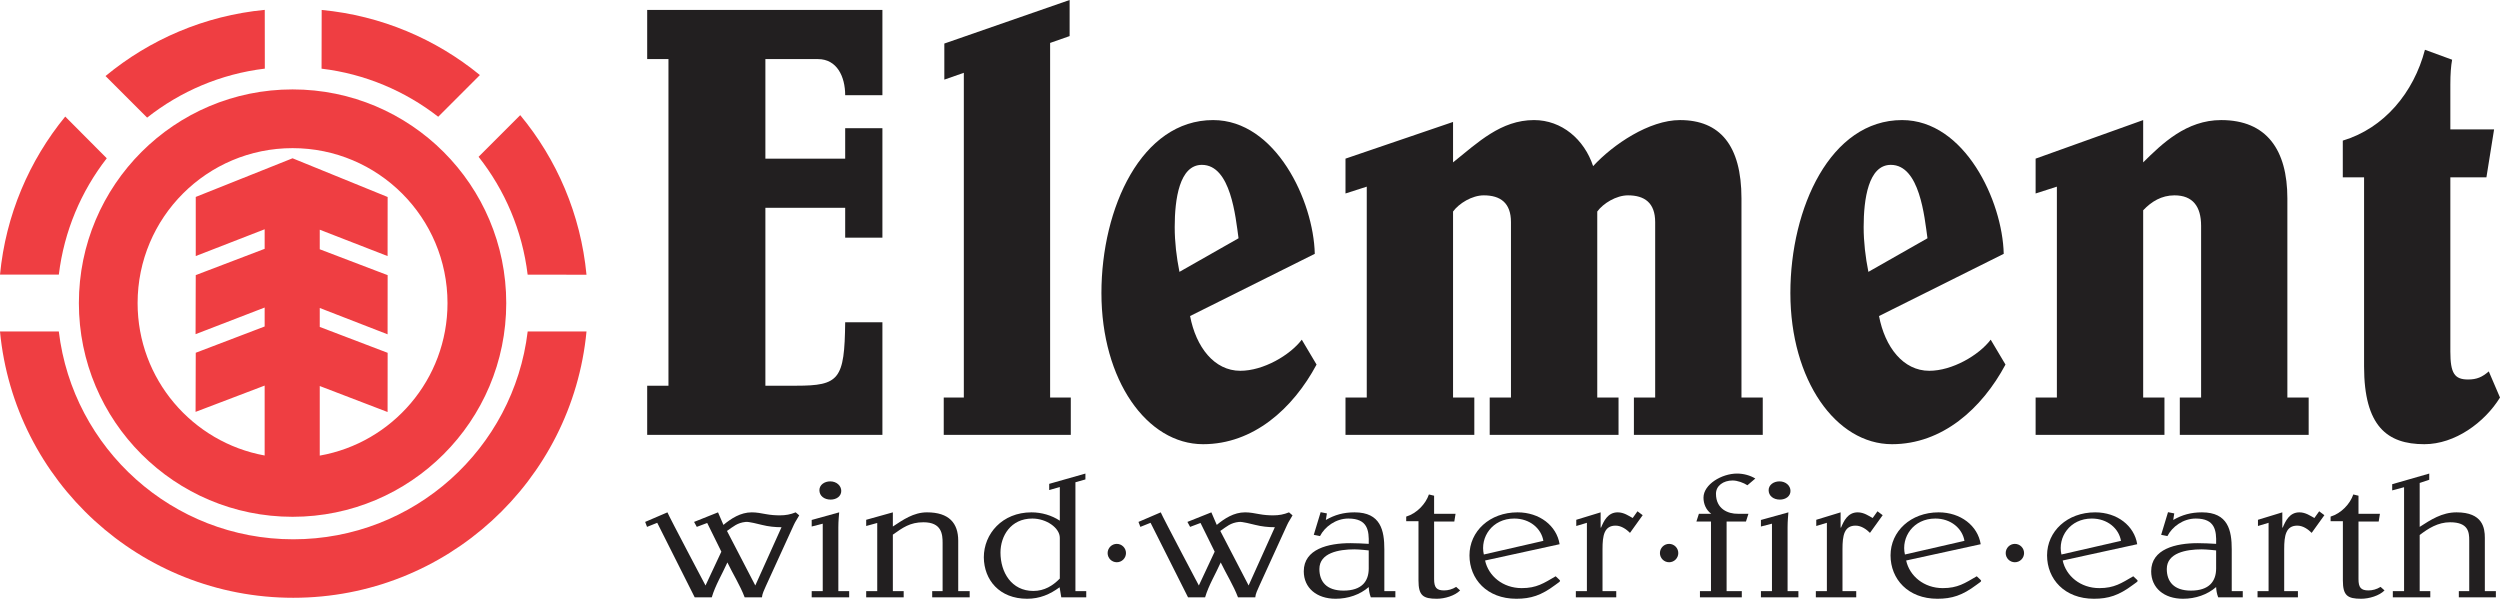
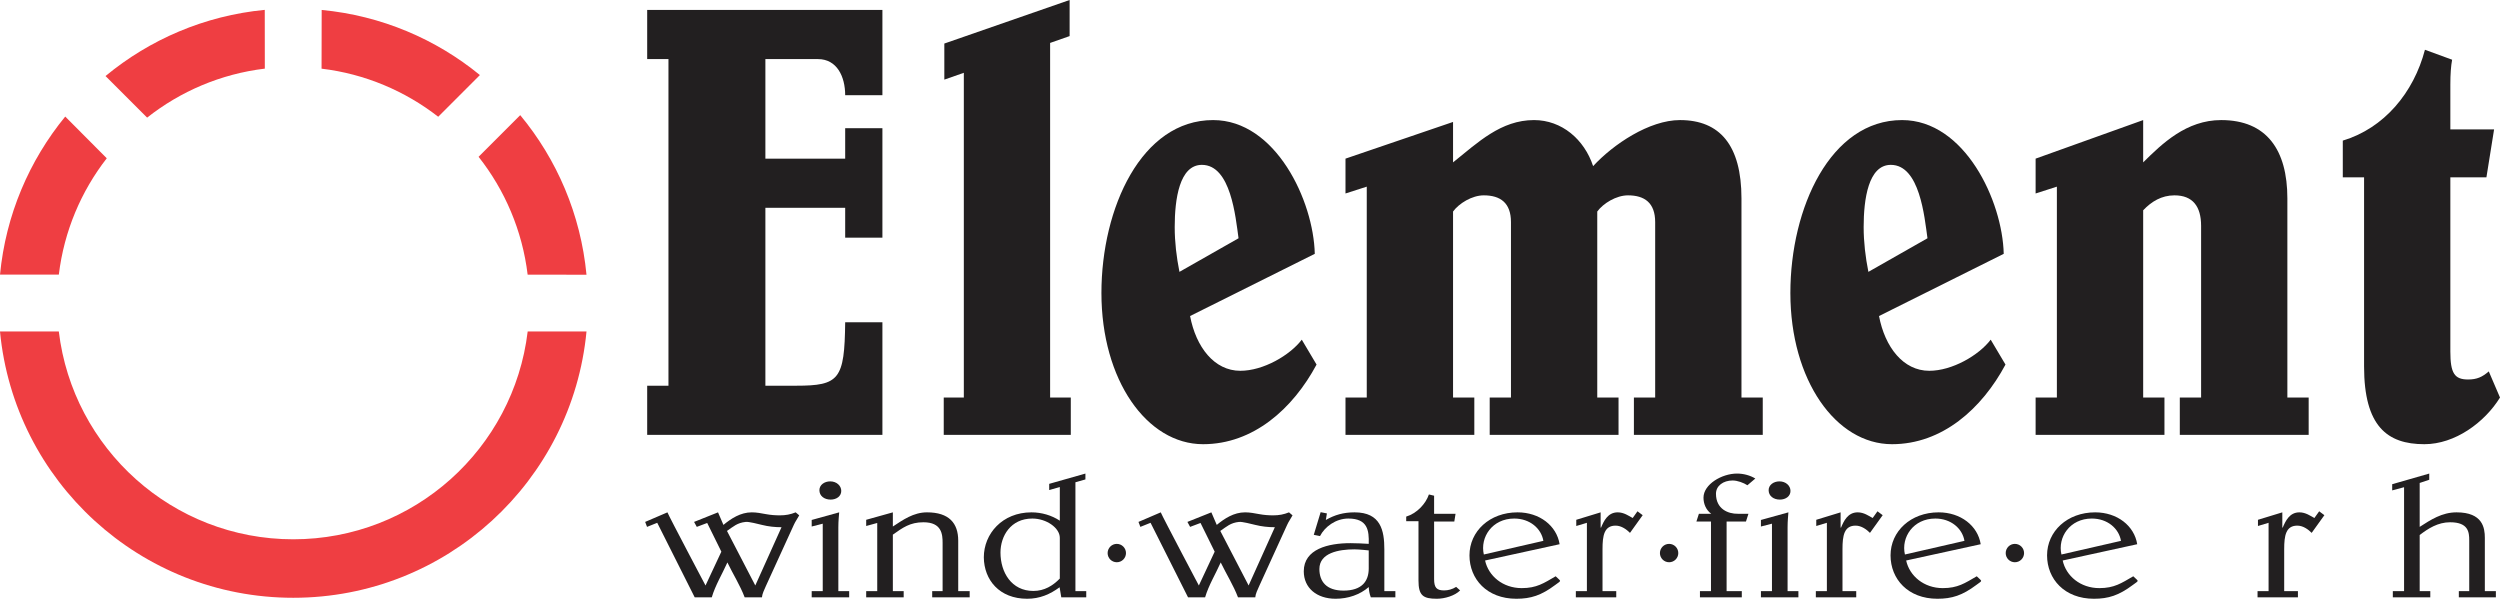
<svg xmlns="http://www.w3.org/2000/svg" width="1425pt" height="341.29pt" viewBox="0 0 1425 341.29" version="1.1">
  <defs>
    <clipPath id="clip1">
      <path d="M 560 269 L 620 269 L 620 341.289 L 560 341.289 Z M 560 269 " />
    </clipPath>
    <clipPath id="clip2">
      <path d="M 743 291 L 796 291 L 796 341.289 L 743 341.289 Z M 743 291 " />
    </clipPath>
    <clipPath id="clip3">
      <path d="M 801 281 L 833 281 L 833 341.289 L 801 341.289 Z M 801 281 " />
    </clipPath>
    <clipPath id="clip4">
      <path d="M 837 292 L 890 292 L 890 341.289 L 837 341.289 Z M 837 292 " />
    </clipPath>
    <clipPath id="clip5">
      <path d="M 1077 292 L 1130 292 L 1130 341.289 L 1077 341.289 Z M 1077 292 " />
    </clipPath>
    <clipPath id="clip6">
      <path d="M 1166 292 L 1219 292 L 1219 341.289 L 1166 341.289 Z M 1166 292 " />
    </clipPath>
    <clipPath id="clip7">
      <path d="M 1226 291 L 1279 291 L 1279 341.289 L 1226 341.289 Z M 1226 291 " />
    </clipPath>
    <clipPath id="clip8">
      <path d="M 1328 281 L 1360 281 L 1360 341.289 L 1328 341.289 Z M 1328 281 " />
    </clipPath>
  </defs>
  <g id="surface1">
-     <path style=" stroke:none;fill-rule:evenodd;fill:rgb(93.724%,24.313%,25.882%);fill-opacity:1;" d="M 182.258 259.699 L 182.258 220.031 L 220.922 234.852 L 220.957 201.105 L 182.258 186.348 L 182.258 175.547 L 220.922 190.559 L 220.957 156.844 L 182.258 142.086 L 182.258 130.934 L 220.922 145.965 L 220.957 112.289 L 166.758 90.223 L 111.578 112.25 L 111.578 145.949 L 150.852 130.684 L 150.852 141.832 L 111.578 156.812 L 111.473 190.48 L 150.852 175.293 L 150.852 186.094 L 111.578 201.074 L 111.473 234.773 L 150.852 219.777 L 150.852 259.637 C 109.668 252.133 78.434 216.102 78.434 172.773 C 78.434 123.984 117.977 84.441 166.758 84.441 C 215.535 84.441 255.078 123.984 255.078 172.773 C 255.078 216.246 223.637 252.387 182.258 259.699 Z M 166.758 50.965 C 99.488 50.965 44.961 105.504 44.961 172.773 C 44.961 240.031 99.488 294.574 166.758 294.574 C 234.023 294.574 288.559 240.031 288.559 172.773 C 288.559 105.504 234.023 50.965 166.758 50.965 " />
    <path style=" stroke:none;fill-rule:evenodd;fill:rgb(93.724%,24.313%,25.882%);fill-opacity:1;" d="M 249.777 66.547 C 230.992 51.93 208.133 42.109 183.289 39.141 L 183.355 5.672 C 217.414 8.918 248.508 22.281 273.543 42.781 L 249.777 66.547 " />
    <path style=" stroke:none;fill-rule:evenodd;fill:rgb(93.724%,24.313%,25.882%);fill-opacity:1;" d="M 296.527 65.637 C 317.402 90.805 331.02 122.188 334.301 156.59 L 300.758 156.559 C 297.73 131.395 287.734 108.305 272.789 89.375 L 296.527 65.637 " />
    <path style=" stroke:none;fill-rule:evenodd;fill:rgb(93.724%,24.313%,25.882%);fill-opacity:1;" d="M 60.855 90.223 C 46.262 108.988 36.527 131.719 33.535 156.527 L 0.008 156.527 C 3.277 122.512 16.691 91.457 37.184 66.441 L 60.855 90.223 " />
    <path style=" stroke:none;fill-rule:evenodd;fill:rgb(93.724%,24.313%,25.882%);fill-opacity:1;" d="M 60.148 43.344 C 85.289 22.543 116.594 8.918 150.914 5.621 L 150.949 39.117 C 125.805 42.141 102.781 52.109 83.859 67.047 L 60.148 43.344 " />
    <path style=" stroke:none;fill-rule:evenodd;fill:rgb(93.724%,24.313%,25.882%);fill-opacity:1;" d="M 334.305 188.945 C 326.184 274.129 254.449 340.734 167.152 340.734 C 79.855 340.734 8.117 274.113 0 188.945 L 33.523 188.93 C 41.488 255.664 98.281 307.398 167.152 307.398 C 236.02 307.398 292.809 255.664 300.777 188.945 L 334.305 188.945 " />
    <path style=" stroke:none;fill-rule:evenodd;fill:rgb(13.3%,12.199%,12.5%);fill-opacity:1;" d="M 481.754 73.055 L 502.973 73.055 L 502.973 135.465 L 481.754 135.465 L 481.754 118.441 L 436.27 118.441 L 436.27 219.855 L 453.789 219.855 C 478.383 219.855 481.41 216.309 481.754 183.688 L 502.973 183.688 L 502.973 247.871 L 368.895 247.871 L 368.895 219.855 L 381.023 219.855 L 381.023 33.684 L 368.895 33.684 L 368.895 5.672 L 502.973 5.672 L 502.973 54.258 L 481.754 54.258 C 481.754 43.613 477.039 33.684 466.254 33.684 L 436.27 33.684 L 436.27 90.426 L 481.754 90.426 L 481.754 73.055 " />
    <path style=" stroke:none;fill-rule:evenodd;fill:rgb(13.3%,12.199%,12.5%);fill-opacity:1;" d="M 537.93 247.871 L 537.93 226.602 L 549.383 226.602 L 549.383 41.492 L 538.266 45.387 L 538.266 24.824 L 609.684 0 L 609.684 20.57 L 598.566 24.469 L 598.566 226.602 L 610.355 226.602 L 610.355 247.871 L 537.93 247.871 " />
    <path style=" stroke:none;fill-rule:evenodd;fill:rgb(13.3%,12.199%,12.5%);fill-opacity:1;" d="M 705.969 135.812 C 704.281 123.762 701.59 93.973 685.078 93.973 C 672.281 93.973 669.582 113.477 669.582 129.43 C 669.582 137.953 670.594 146.457 672.281 154.961 Z M 750.438 207.805 C 736.961 232.984 714.391 253.191 685.754 253.191 C 653.75 253.191 627.812 216.676 627.812 167.027 C 627.812 118.441 650.719 68.445 691.48 68.445 C 727.188 68.445 748.75 114.547 749.422 144.684 L 678.344 180.141 C 681.711 197.875 692.152 211.352 706.977 211.352 C 720.117 211.352 735.281 202.484 742.012 193.617 L 750.438 207.805 " />
    <path style=" stroke:none;fill-rule:evenodd;fill:rgb(13.3%,12.199%,12.5%);fill-opacity:1;" d="M 766.93 247.871 L 766.93 226.602 L 779.051 226.602 L 779.051 106.391 L 766.93 110.285 L 766.93 90.426 L 828.238 69.508 L 828.238 92.555 C 842.391 81.211 855.523 68.445 874.387 68.445 C 890.223 68.445 903.027 79.438 908.078 94.688 C 919.535 82.27 940.086 68.445 957.598 68.445 C 980.176 68.445 992.637 82.629 992.637 113.121 L 992.637 226.602 L 1004.77 226.602 L 1004.77 247.871 L 931.324 247.871 L 931.324 226.602 L 943.449 226.602 L 943.449 126.598 C 943.449 115.605 937.391 111.348 927.953 111.348 C 921.215 111.348 913.805 115.953 910.438 120.562 L 910.438 226.602 L 922.566 226.602 L 922.566 247.871 L 849.129 247.871 L 849.129 226.602 L 861.25 226.602 L 861.25 126.598 C 861.25 115.605 855.188 111.348 845.754 111.348 C 839.016 111.348 831.605 115.953 828.238 120.562 L 828.238 226.602 L 840.363 226.602 L 840.363 247.871 L 766.93 247.871 " />
    <path style=" stroke:none;fill-rule:evenodd;fill:rgb(13.3%,12.199%,12.5%);fill-opacity:1;" d="M 1098.66 135.812 C 1096.969 123.762 1094.281 93.973 1077.77 93.973 C 1064.98 93.973 1062.281 113.477 1062.281 129.43 C 1062.281 137.953 1063.289 146.457 1064.98 154.961 Z M 1143.129 207.805 C 1129.648 232.984 1107.09 253.191 1078.449 253.191 C 1046.449 253.191 1020.512 216.676 1020.512 167.027 C 1020.512 118.441 1043.41 68.445 1084.18 68.445 C 1119.879 68.445 1141.441 114.547 1142.121 144.684 L 1071.039 180.141 C 1074.41 197.875 1084.852 211.352 1099.672 211.352 C 1112.809 211.352 1127.969 202.484 1134.699 193.617 L 1143.129 207.805 " />
    <path style=" stroke:none;fill-rule:evenodd;fill:rgb(13.3%,12.199%,12.5%);fill-opacity:1;" d="M 1160.301 247.871 L 1160.301 226.602 L 1172.422 226.602 L 1172.422 106.391 L 1160.301 110.285 L 1160.301 90.426 L 1221.609 68.445 L 1221.609 92.555 C 1232.379 81.914 1246.199 68.445 1266.07 68.445 C 1292.012 68.445 1303.801 85.461 1303.801 113.121 L 1303.801 226.602 L 1315.941 226.602 L 1315.941 247.871 L 1242.488 247.871 L 1242.488 226.602 L 1254.629 226.602 L 1254.629 128.719 C 1254.629 117.727 1249.91 111.348 1239.461 111.348 C 1232.051 111.348 1226.328 114.895 1221.609 119.859 L 1221.609 226.602 L 1233.738 226.602 L 1233.738 247.871 L 1160.301 247.871 " />
    <path style=" stroke:none;fill-rule:evenodd;fill:rgb(13.3%,12.199%,12.5%);fill-opacity:1;" d="M 1347.52 101.066 L 1335.391 101.066 L 1335.391 80.148 C 1358.969 73.055 1375.809 52.84 1382.219 28.363 L 1397.711 34.039 C 1397.039 37.59 1396.699 42.203 1396.699 48.223 L 1396.699 73.766 L 1421.629 73.766 L 1417.262 101.066 L 1396.699 101.066 L 1396.699 200.363 C 1396.699 212.762 1399.059 216.309 1406.809 216.309 C 1411.859 216.309 1414.898 214.898 1418.602 211.699 L 1425 226.602 C 1416.238 240.777 1399.398 253.191 1381.879 253.191 C 1360.66 253.191 1347.52 242.914 1347.52 208.867 L 1347.52 101.066 " />
    <path style=" stroke:none;fill-rule:evenodd;fill:rgb(13.3%,12.199%,12.5%);fill-opacity:1;" d="M 430.516 333.719 L 445.469 300.512 C 441.668 300.512 437.988 300.117 434.312 299.195 C 432.297 298.707 426.836 297.281 425.055 297.488 C 420.188 297.992 418.055 300.117 414.379 302.633 Z M 455.555 293.75 C 454.602 295.57 453.301 297.281 452.469 299.195 L 436.562 334.02 C 435.617 336.141 434.43 338.566 434.312 340.48 L 424.461 340.48 C 421.852 333.609 417.816 327.258 414.613 320.594 C 411.645 327.258 407.73 333.609 405.711 340.48 L 395.98 340.48 L 374.621 297.992 L 368.809 300.32 L 367.738 297.488 L 380.438 292.039 C 381.148 294.051 404.523 338.266 402.156 333.719 L 411.172 314.449 L 403.102 298.09 L 397.172 300.32 L 395.621 297.488 L 409.273 292.039 L 412.355 299.195 C 416.746 295.57 422.09 292.039 428.5 292.039 C 431.227 292.039 433.836 292.547 436.562 293.051 C 439.297 293.559 441.906 293.75 444.52 293.75 C 447.84 293.75 450.57 293.242 453.535 292.039 L 455.555 293.75 " />
    <path style=" stroke:none;fill-rule:evenodd;fill:rgb(13.3%,12.199%,12.5%);fill-opacity:1;" d="M 467.059 279.418 C 467.059 276.391 469.906 274.383 473.23 274.383 C 476.789 274.383 479.52 276.805 479.52 279.828 C 479.52 282.855 476.789 284.77 473.465 284.77 C 469.789 284.77 467.059 282.648 467.059 279.418 Z M 484.027 340.48 L 462.664 340.48 L 462.664 336.949 L 468.961 336.949 L 468.961 298.5 L 462.664 300.117 L 462.664 296.379 L 478.332 292.039 C 478.215 293.844 477.855 296.883 477.855 300.512 L 477.855 336.949 L 484.027 336.949 L 484.027 340.48 " />
    <path style=" stroke:none;fill-rule:evenodd;fill:rgb(13.3%,12.199%,12.5%);fill-opacity:1;" d="M 493.73 340.48 L 493.73 336.949 L 500.023 336.949 L 500.023 298.09 L 493.73 299.816 L 493.73 296.281 L 508.926 292.039 L 508.926 300.117 C 514.617 296.379 520.676 292.039 528.387 292.039 C 540.961 292.039 546.188 298.199 546.188 308.191 L 546.188 336.949 L 552.715 336.949 L 552.715 340.48 L 531.352 340.48 L 531.352 336.949 L 537.285 336.949 L 537.285 309.488 C 537.285 304.551 536.812 297.691 526.367 297.691 C 518.656 297.691 514.504 300.812 508.926 304.754 L 508.926 336.949 L 515.098 336.949 L 515.098 340.48 L 493.73 340.48 " />
    <g clip-path="url(#clip1)" clip-rule="nonzero">
      <path style=" stroke:none;fill-rule:evenodd;fill:rgb(13.3%,12.199%,12.5%);fill-opacity:1;" d="M 604.094 306.574 C 604.094 300.922 596.5 295.57 588.43 295.57 C 576.086 295.57 570.273 305.562 570.273 314.953 C 570.273 326.246 576.562 336.84 589.02 336.84 C 595.312 336.84 600.176 333.816 604.094 329.777 Z M 603.973 334.734 C 598.516 338.758 592.699 341.289 585.461 341.289 C 569.68 341.289 560.898 330.586 560.777 317.676 C 560.777 304.344 571.219 292.039 587.953 292.039 C 593.766 292.039 599.465 293.75 604.094 296.789 L 604.094 277.613 L 598.043 279.32 L 598.043 275.793 L 618.688 269.93 L 618.688 273.273 L 612.992 274.887 L 612.992 336.949 L 619.16 336.949 L 619.16 340.48 L 604.926 340.48 L 603.973 334.734 " />
    </g>
    <path style=" stroke:none;fill-rule:evenodd;fill:rgb(13.3%,12.199%,12.5%);fill-opacity:1;" d="M 711.711 333.719 L 726.664 300.512 C 722.863 300.512 719.191 300.117 715.508 299.195 C 713.488 298.707 708.035 297.281 706.254 297.488 C 701.387 297.992 699.25 300.117 695.57 302.633 Z M 736.746 293.75 C 735.805 295.57 734.496 297.281 733.664 299.195 L 717.766 334.02 C 716.816 336.141 715.629 338.566 715.508 340.48 L 705.66 340.48 C 703.047 333.609 699.016 327.258 695.809 320.594 C 692.848 327.258 688.93 333.609 686.91 340.48 L 677.18 340.48 L 655.82 297.992 L 650.008 300.32 L 648.934 297.488 L 661.633 292.039 C 662.348 294.051 685.723 338.266 683.352 333.719 L 692.367 314.449 L 684.301 298.09 L 678.363 300.32 L 676.824 297.488 L 690.473 292.039 L 693.555 299.195 C 697.945 295.57 703.281 292.039 709.691 292.039 C 712.422 292.039 715.035 292.547 717.766 293.051 C 720.488 293.559 723.102 293.75 725.715 293.75 C 729.039 293.75 731.766 293.242 734.734 292.039 L 736.746 293.75 " />
    <g clip-path="url(#clip2)" clip-rule="nonzero">
      <path style=" stroke:none;fill-rule:evenodd;fill:rgb(13.3%,12.199%,12.5%);fill-opacity:1;" d="M 780.176 313.734 C 780.176 313.734 774.723 313.133 771.988 313.133 C 763.09 313.133 752.051 315.145 752.051 324.328 C 752.051 331.504 756.09 336.648 765.82 336.648 C 776.258 336.648 780.176 331.297 780.176 324.027 Z M 755.734 296.379 C 760.832 293.449 765.82 292.039 772.109 292.039 C 787.059 292.039 789.074 302.426 789.074 313.133 L 789.074 336.949 L 795.363 336.949 L 795.363 340.48 L 781.363 340.48 C 780.531 338.359 780.297 336.441 780.176 334.621 C 775.195 338.961 768.426 341.289 761.309 341.289 C 750.516 341.289 743.152 335.129 743.152 325.645 C 743.152 312.926 757.156 309.602 769.73 309.602 C 773.176 309.602 776.738 309.793 780.176 309.996 C 780.414 302.332 779.582 295.57 768.547 295.57 C 761.426 295.57 755.141 300.211 752.406 305.562 L 748.852 304.852 L 752.766 291.945 L 756.328 292.641 L 755.734 296.379 " />
    </g>
    <g clip-path="url(#clip3)" clip-rule="nonzero">
      <path style=" stroke:none;fill-rule:evenodd;fill:rgb(13.3%,12.199%,12.5%);fill-opacity:1;" d="M 801.539 294.461 C 807.59 292.641 812.688 287.191 814.473 281.84 L 817.438 282.555 L 817.438 292.848 L 829.664 292.848 L 828.953 297.281 L 817.438 297.281 L 817.438 330.078 C 817.438 334.922 818.863 336.539 823.133 336.539 C 825.391 336.539 827.758 335.938 830.016 334.527 L 832.27 336.539 C 829.301 339.562 823.488 341.289 818.984 341.289 C 811.152 341.289 808.539 339.469 808.539 330.887 L 808.539 297.09 L 801.539 297.09 L 801.539 294.461 " />
    </g>
    <g clip-path="url(#clip4)" clip-rule="nonzero">
      <path style=" stroke:none;fill-rule:evenodd;fill:rgb(13.3%,12.199%,12.5%);fill-opacity:1;" d="M 879.723 308.285 C 878.535 301.223 872.012 295.57 863.109 295.57 C 850.535 295.57 843.535 306.273 845.785 316.062 Z M 846.5 319.484 C 848.398 328.273 856.586 335.227 867.387 335.227 C 875.934 335.227 879.961 332.406 886.73 328.477 C 889.93 331.691 890.285 330.586 886.492 333.422 C 878.535 339.375 872.605 341.289 864.301 341.289 C 847.566 341.289 837.598 330.078 837.598 316.555 C 837.598 302.84 849.109 292.039 865.012 292.039 C 877.594 292.039 887.316 299.703 888.98 310.203 L 846.5 319.484 " />
    </g>
    <path style=" stroke:none;fill-rule:evenodd;fill:rgb(13.3%,12.199%,12.5%);fill-opacity:1;" d="M 898.234 340.48 L 898.234 336.949 L 904.531 336.949 L 904.531 297.992 L 898.473 299.816 L 898.473 296.281 L 912.363 292.039 L 912.363 300.719 L 912.602 300.719 C 914.145 297.09 916.395 292.039 922.094 292.039 C 925.648 292.039 928.383 294.051 930.637 295.27 L 933.359 291.438 L 936.332 293.652 L 929.094 303.742 C 927.191 301.824 924.223 299.609 920.906 299.609 C 914.375 299.609 913.434 305.262 913.434 313.023 L 913.434 336.949 L 921.262 336.949 L 921.262 340.48 L 898.234 340.48 " />
    <path style=" stroke:none;fill-rule:evenodd;fill:rgb(13.3%,12.199%,12.5%);fill-opacity:1;" d="M 968.969 340.48 L 968.969 336.949 L 975.258 336.949 L 975.258 297.281 L 966.949 297.281 L 968.375 292.848 L 975.375 292.848 C 972.414 290.629 970.988 287.191 970.988 283.66 C 970.988 276.09 981.426 269.93 990.094 269.93 C 993.77 269.93 997.57 270.945 1000.531 272.766 L 996.023 276.598 C 993.887 275.188 990.332 273.875 987.602 273.875 C 982.266 273.875 978.105 276.898 978.105 281.445 C 978.105 290.219 985.105 292.941 990.57 292.848 L 996.617 292.848 L 995.195 297.281 L 984.164 297.281 L 984.164 336.949 L 992.824 336.949 L 992.824 340.48 L 968.969 340.48 " />
    <path style=" stroke:none;fill-rule:evenodd;fill:rgb(13.3%,12.199%,12.5%);fill-opacity:1;" d="M 1008.121 279.418 C 1008.121 276.391 1010.969 274.383 1014.289 274.383 C 1017.852 274.383 1020.578 276.805 1020.578 279.828 C 1020.578 282.855 1017.852 284.77 1014.52 284.77 C 1010.852 284.77 1008.121 282.648 1008.121 279.418 Z M 1025.09 340.48 L 1003.73 340.48 L 1003.73 336.949 L 1010.02 336.949 L 1010.02 298.5 L 1003.73 300.117 L 1003.73 296.379 L 1019.391 292.039 C 1019.27 293.844 1018.922 296.883 1018.922 300.512 L 1018.922 336.949 L 1025.09 336.949 L 1025.09 340.48 " />
    <path style=" stroke:none;fill-rule:evenodd;fill:rgb(13.3%,12.199%,12.5%);fill-opacity:1;" d="M 1035.031 340.48 L 1035.031 336.949 L 1041.32 336.949 L 1041.32 297.992 L 1035.27 299.816 L 1035.27 296.281 L 1049.148 292.039 L 1049.148 300.719 L 1049.391 300.719 C 1050.93 297.09 1053.191 292.039 1058.879 292.039 C 1062.441 292.039 1065.172 294.051 1067.422 295.27 L 1070.16 291.438 L 1073.129 293.652 L 1065.879 303.742 C 1063.988 301.824 1061.02 299.609 1057.691 299.609 C 1051.172 299.609 1050.219 305.262 1050.219 313.023 L 1050.219 336.949 L 1058.051 336.949 L 1058.051 340.48 L 1035.031 340.48 " />
    <g clip-path="url(#clip5)" clip-rule="nonzero">
      <path style=" stroke:none;fill-rule:evenodd;fill:rgb(13.3%,12.199%,12.5%);fill-opacity:1;" d="M 1119.738 308.285 C 1118.559 301.223 1112.039 295.57 1103.129 295.57 C 1090.551 295.57 1083.539 306.273 1085.801 316.062 Z M 1086.512 319.484 C 1088.422 328.273 1096.602 335.227 1107.398 335.227 C 1115.949 335.227 1119.98 332.406 1126.75 328.477 C 1129.949 331.691 1130.309 330.586 1126.512 333.422 C 1118.559 339.375 1112.629 341.289 1104.309 341.289 C 1087.578 341.289 1077.609 330.078 1077.609 316.555 C 1077.609 302.84 1089.129 292.039 1105.031 292.039 C 1117.609 292.039 1127.34 299.703 1129 310.203 L 1086.512 319.484 " />
    </g>
    <g clip-path="url(#clip6)" clip-rule="nonzero">
      <path style=" stroke:none;fill-rule:evenodd;fill:rgb(13.3%,12.199%,12.5%);fill-opacity:1;" d="M 1208.961 308.285 C 1207.77 301.223 1201.238 295.57 1192.34 295.57 C 1179.77 295.57 1172.77 306.273 1175.02 316.062 Z M 1175.73 319.484 C 1177.629 328.273 1185.82 335.227 1196.621 335.227 C 1205.16 335.227 1209.191 332.406 1215.961 328.477 C 1219.172 331.691 1219.52 330.586 1215.719 333.422 C 1207.77 339.375 1201.828 341.289 1193.531 341.289 C 1176.801 341.289 1166.828 330.078 1166.828 316.555 C 1166.828 302.84 1178.34 292.039 1194.238 292.039 C 1206.82 292.039 1216.551 299.703 1218.211 310.203 L 1175.73 319.484 " />
    </g>
    <g clip-path="url(#clip7)" clip-rule="nonzero">
-       <path style=" stroke:none;fill-rule:evenodd;fill:rgb(13.3%,12.199%,12.5%);fill-opacity:1;" d="M 1263.191 313.734 C 1263.191 313.734 1257.73 313.133 1255 313.133 C 1246.102 313.133 1235.07 315.145 1235.07 324.328 C 1235.07 331.504 1239.102 336.648 1248.828 336.648 C 1259.27 336.648 1263.191 331.297 1263.191 324.027 Z M 1238.738 296.379 C 1243.852 293.449 1248.828 292.039 1255.121 292.039 C 1270.07 292.039 1272.09 302.426 1272.09 313.133 L 1272.09 336.949 L 1278.379 336.949 L 1278.379 340.48 L 1264.371 340.48 C 1263.539 338.359 1263.301 336.441 1263.191 334.621 C 1258.199 338.961 1251.441 341.289 1244.32 341.289 C 1233.52 341.289 1226.172 335.129 1226.172 325.645 C 1226.172 312.926 1240.172 309.602 1252.75 309.602 C 1256.191 309.602 1259.75 309.793 1263.191 309.996 C 1263.43 302.332 1262.59 295.57 1251.559 295.57 C 1244.441 295.57 1238.148 300.211 1235.422 305.562 L 1231.859 304.852 L 1235.77 291.945 L 1239.328 292.641 L 1238.738 296.379 " />
-     </g>
+       </g>
    <path style=" stroke:none;fill-rule:evenodd;fill:rgb(13.3%,12.199%,12.5%);fill-opacity:1;" d="M 1286.801 340.48 L 1286.801 336.949 L 1293.09 336.949 L 1293.09 297.992 L 1287.039 299.816 L 1287.039 296.281 L 1300.922 292.039 L 1300.922 300.719 L 1301.16 300.719 C 1302.699 297.09 1304.961 292.039 1310.648 292.039 C 1314.219 292.039 1316.941 294.051 1319.199 295.27 L 1321.93 291.438 L 1324.898 293.652 L 1317.648 303.742 C 1315.762 301.824 1312.789 299.609 1309.469 299.609 C 1302.941 299.609 1301.988 305.262 1301.988 313.023 L 1301.988 336.949 L 1309.82 336.949 L 1309.82 340.48 L 1286.801 340.48 " />
    <g clip-path="url(#clip8)" clip-rule="nonzero">
-       <path style=" stroke:none;fill-rule:evenodd;fill:rgb(13.3%,12.199%,12.5%);fill-opacity:1;" d="M 1328.441 294.461 C 1334.5 292.641 1339.59 287.191 1341.379 281.84 L 1344.34 282.555 L 1344.34 292.848 L 1356.559 292.848 L 1355.852 297.281 L 1344.34 297.281 L 1344.34 330.078 C 1344.34 334.922 1345.762 336.539 1350.039 336.539 C 1352.289 336.539 1354.66 335.938 1356.922 334.527 L 1359.18 336.539 C 1356.211 339.562 1350.398 341.289 1345.879 341.289 C 1338.051 341.289 1335.441 339.469 1335.441 330.887 L 1335.441 297.09 L 1328.441 297.09 L 1328.441 294.461 " />
-     </g>
+       </g>
    <path style=" stroke:none;fill-rule:evenodd;fill:rgb(13.3%,12.199%,12.5%);fill-opacity:1;" d="M 1363.91 340.48 L 1363.91 336.949 L 1370.32 336.949 L 1370.32 277.707 L 1363.551 279.527 L 1363.551 275.996 L 1384.672 269.93 L 1384.672 273.465 L 1379.219 275.285 L 1379.219 300.32 C 1385.5 296.281 1391.922 292.039 1400.219 292.039 C 1415.172 292.039 1416.359 300.922 1416.359 306.574 L 1416.359 336.949 L 1422.648 336.949 L 1422.648 340.48 L 1401.531 340.48 L 1401.531 336.949 L 1407.461 336.949 L 1407.461 307.984 C 1407.461 303.344 1406.988 297.691 1396.539 297.691 C 1389.66 297.691 1384.078 301.223 1379.219 304.961 L 1379.219 336.949 L 1385.27 336.949 L 1385.27 340.48 L 1363.91 340.48 " />
    <path style=" stroke:none;fill-rule:evenodd;fill:rgb(13.3%,12.199%,12.5%);fill-opacity:1;" d="M 636.574 320.48 C 639.469 320.48 641.812 318.137 641.812 315.258 C 641.812 312.355 639.469 310.012 636.574 310.012 C 633.688 310.012 631.344 312.355 631.344 315.258 C 631.344 318.137 633.688 320.48 636.574 320.48 " />
    <path style=" stroke:none;fill-rule:evenodd;fill:rgb(13.3%,12.199%,12.5%);fill-opacity:1;" d="M 951.391 320.48 C 954.281 320.48 956.625 318.137 956.625 315.258 C 956.625 312.355 954.281 310.012 951.391 310.012 C 948.5 310.012 946.156 312.355 946.156 315.258 C 946.156 318.137 948.5 320.48 951.391 320.48 " />
    <path style=" stroke:none;fill-rule:evenodd;fill:rgb(13.3%,12.199%,12.5%);fill-opacity:1;" d="M 1148.48 320.48 C 1151.371 320.48 1153.719 318.137 1153.719 315.258 C 1153.719 312.355 1151.371 310.012 1148.48 310.012 C 1145.59 310.012 1143.25 312.355 1143.25 315.258 C 1143.25 318.137 1145.59 320.48 1148.48 320.48 " />
  </g>
</svg>